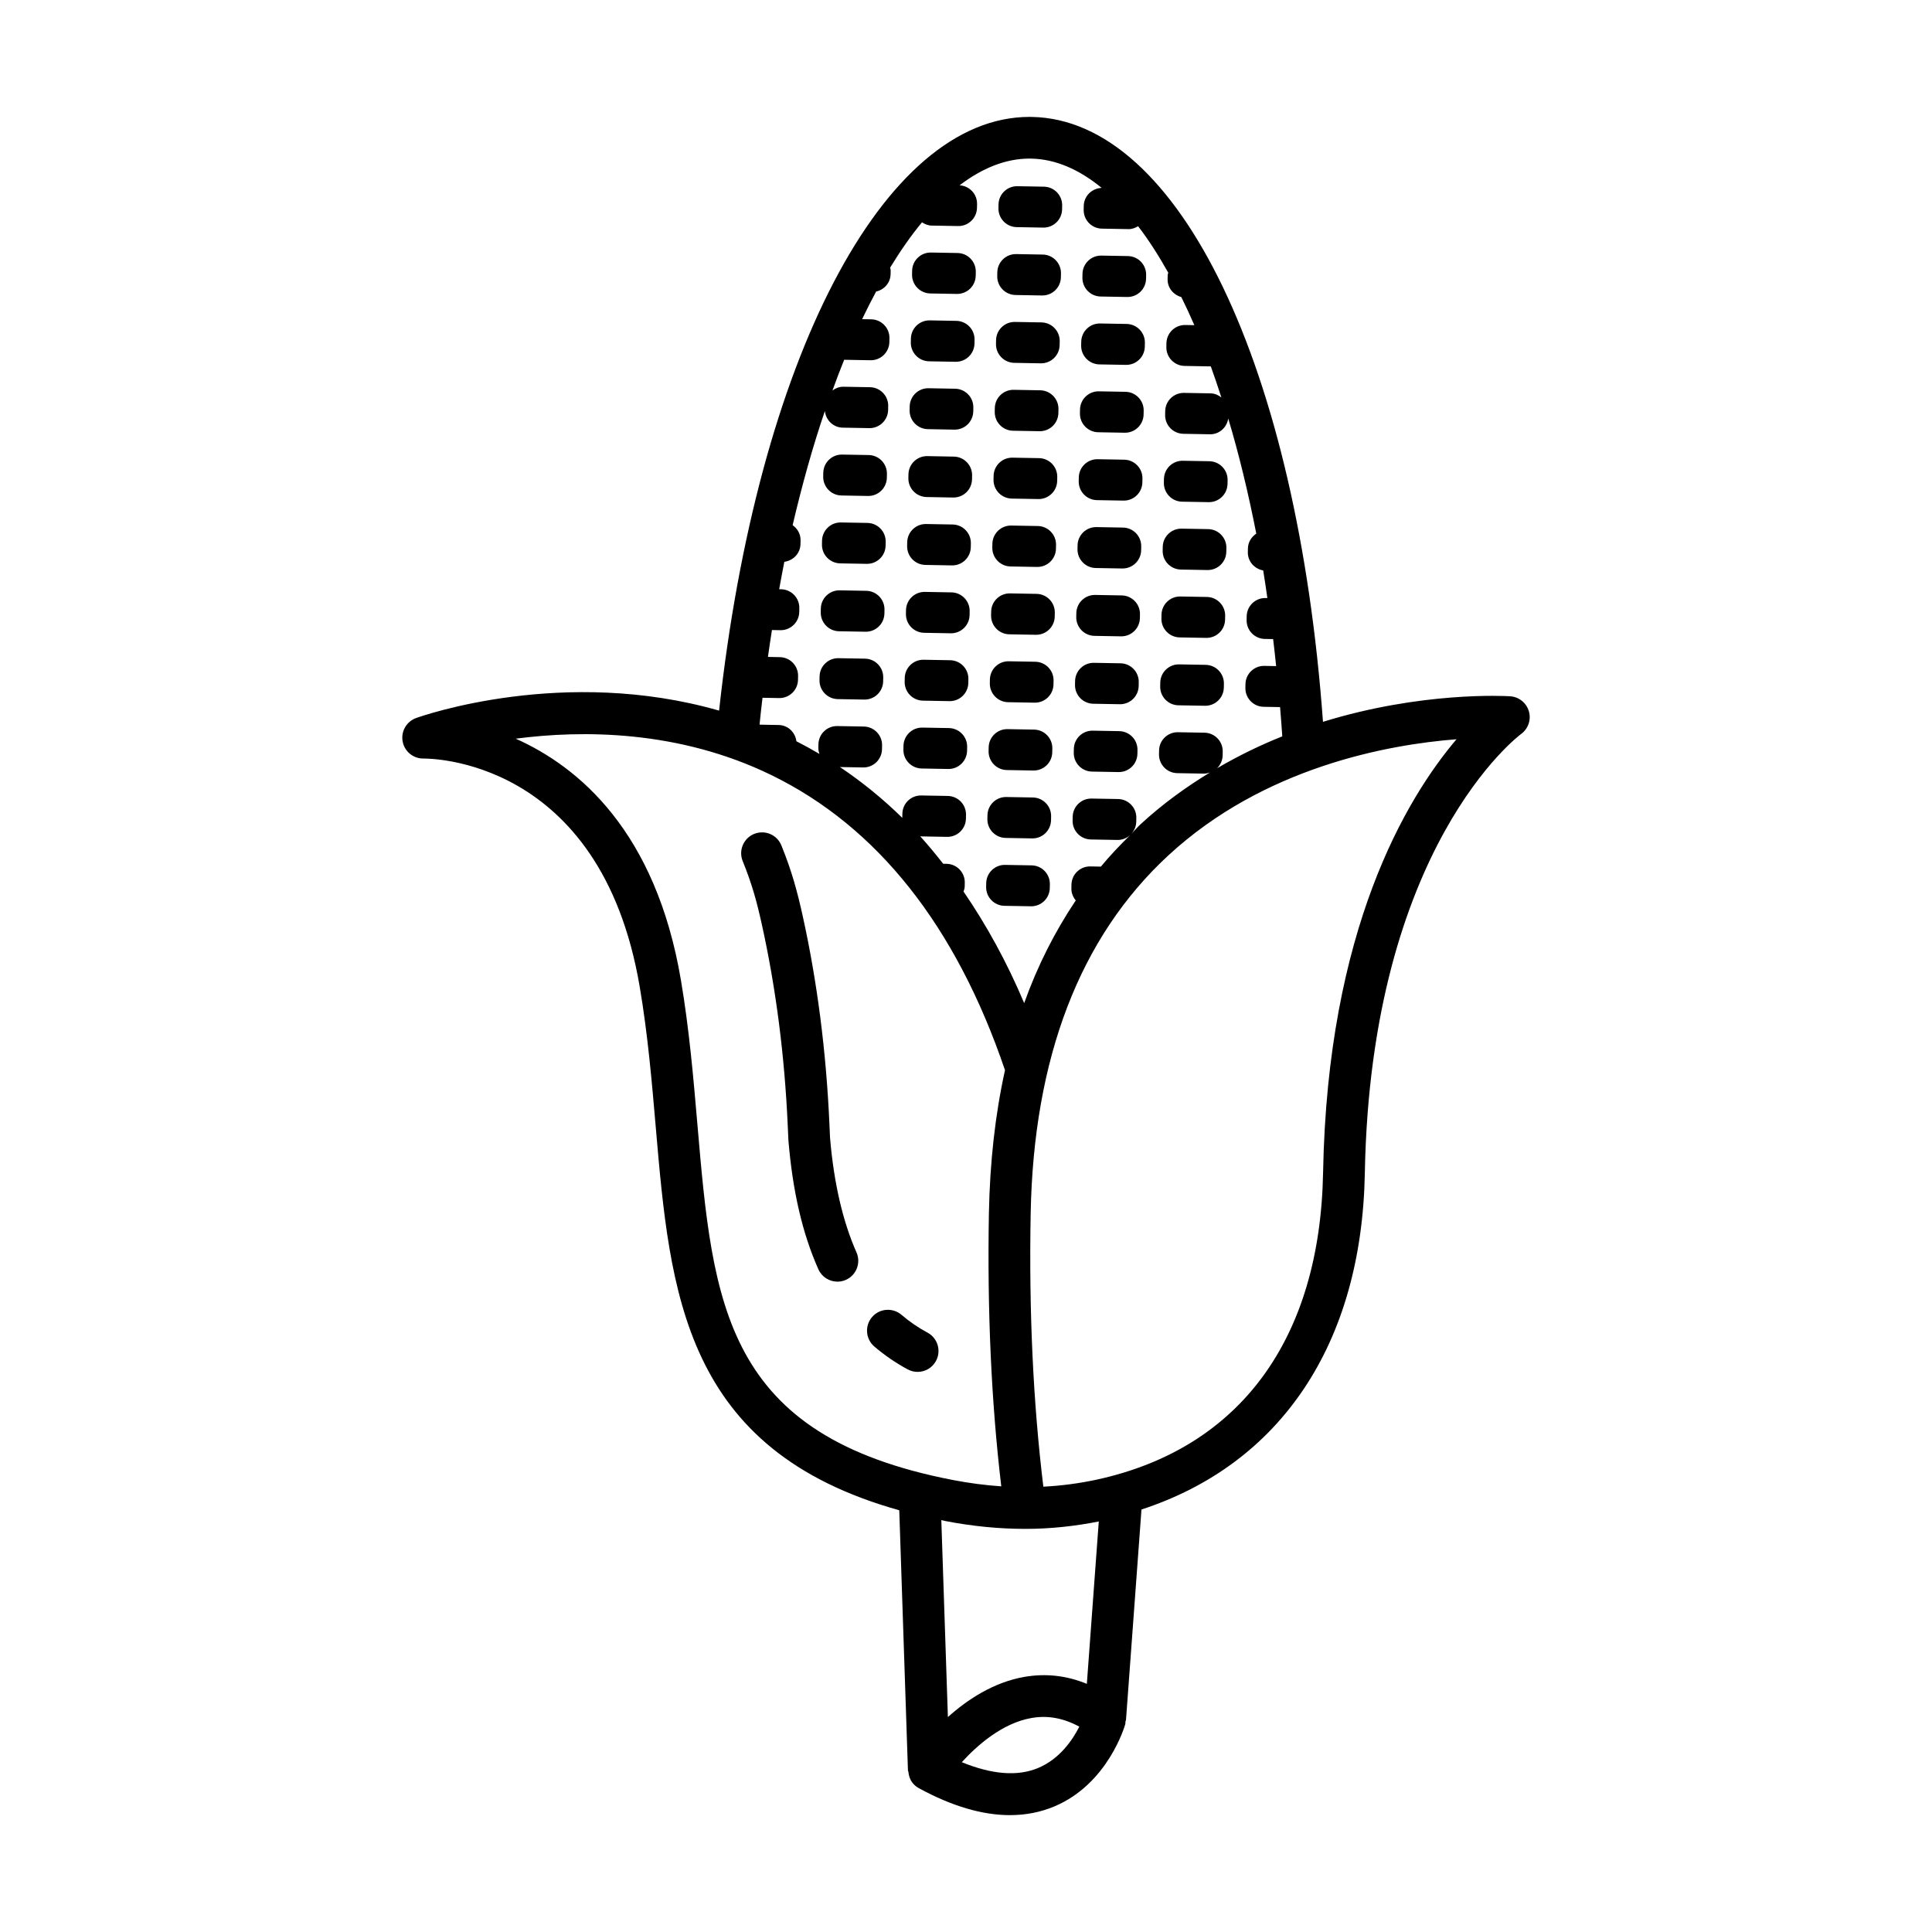
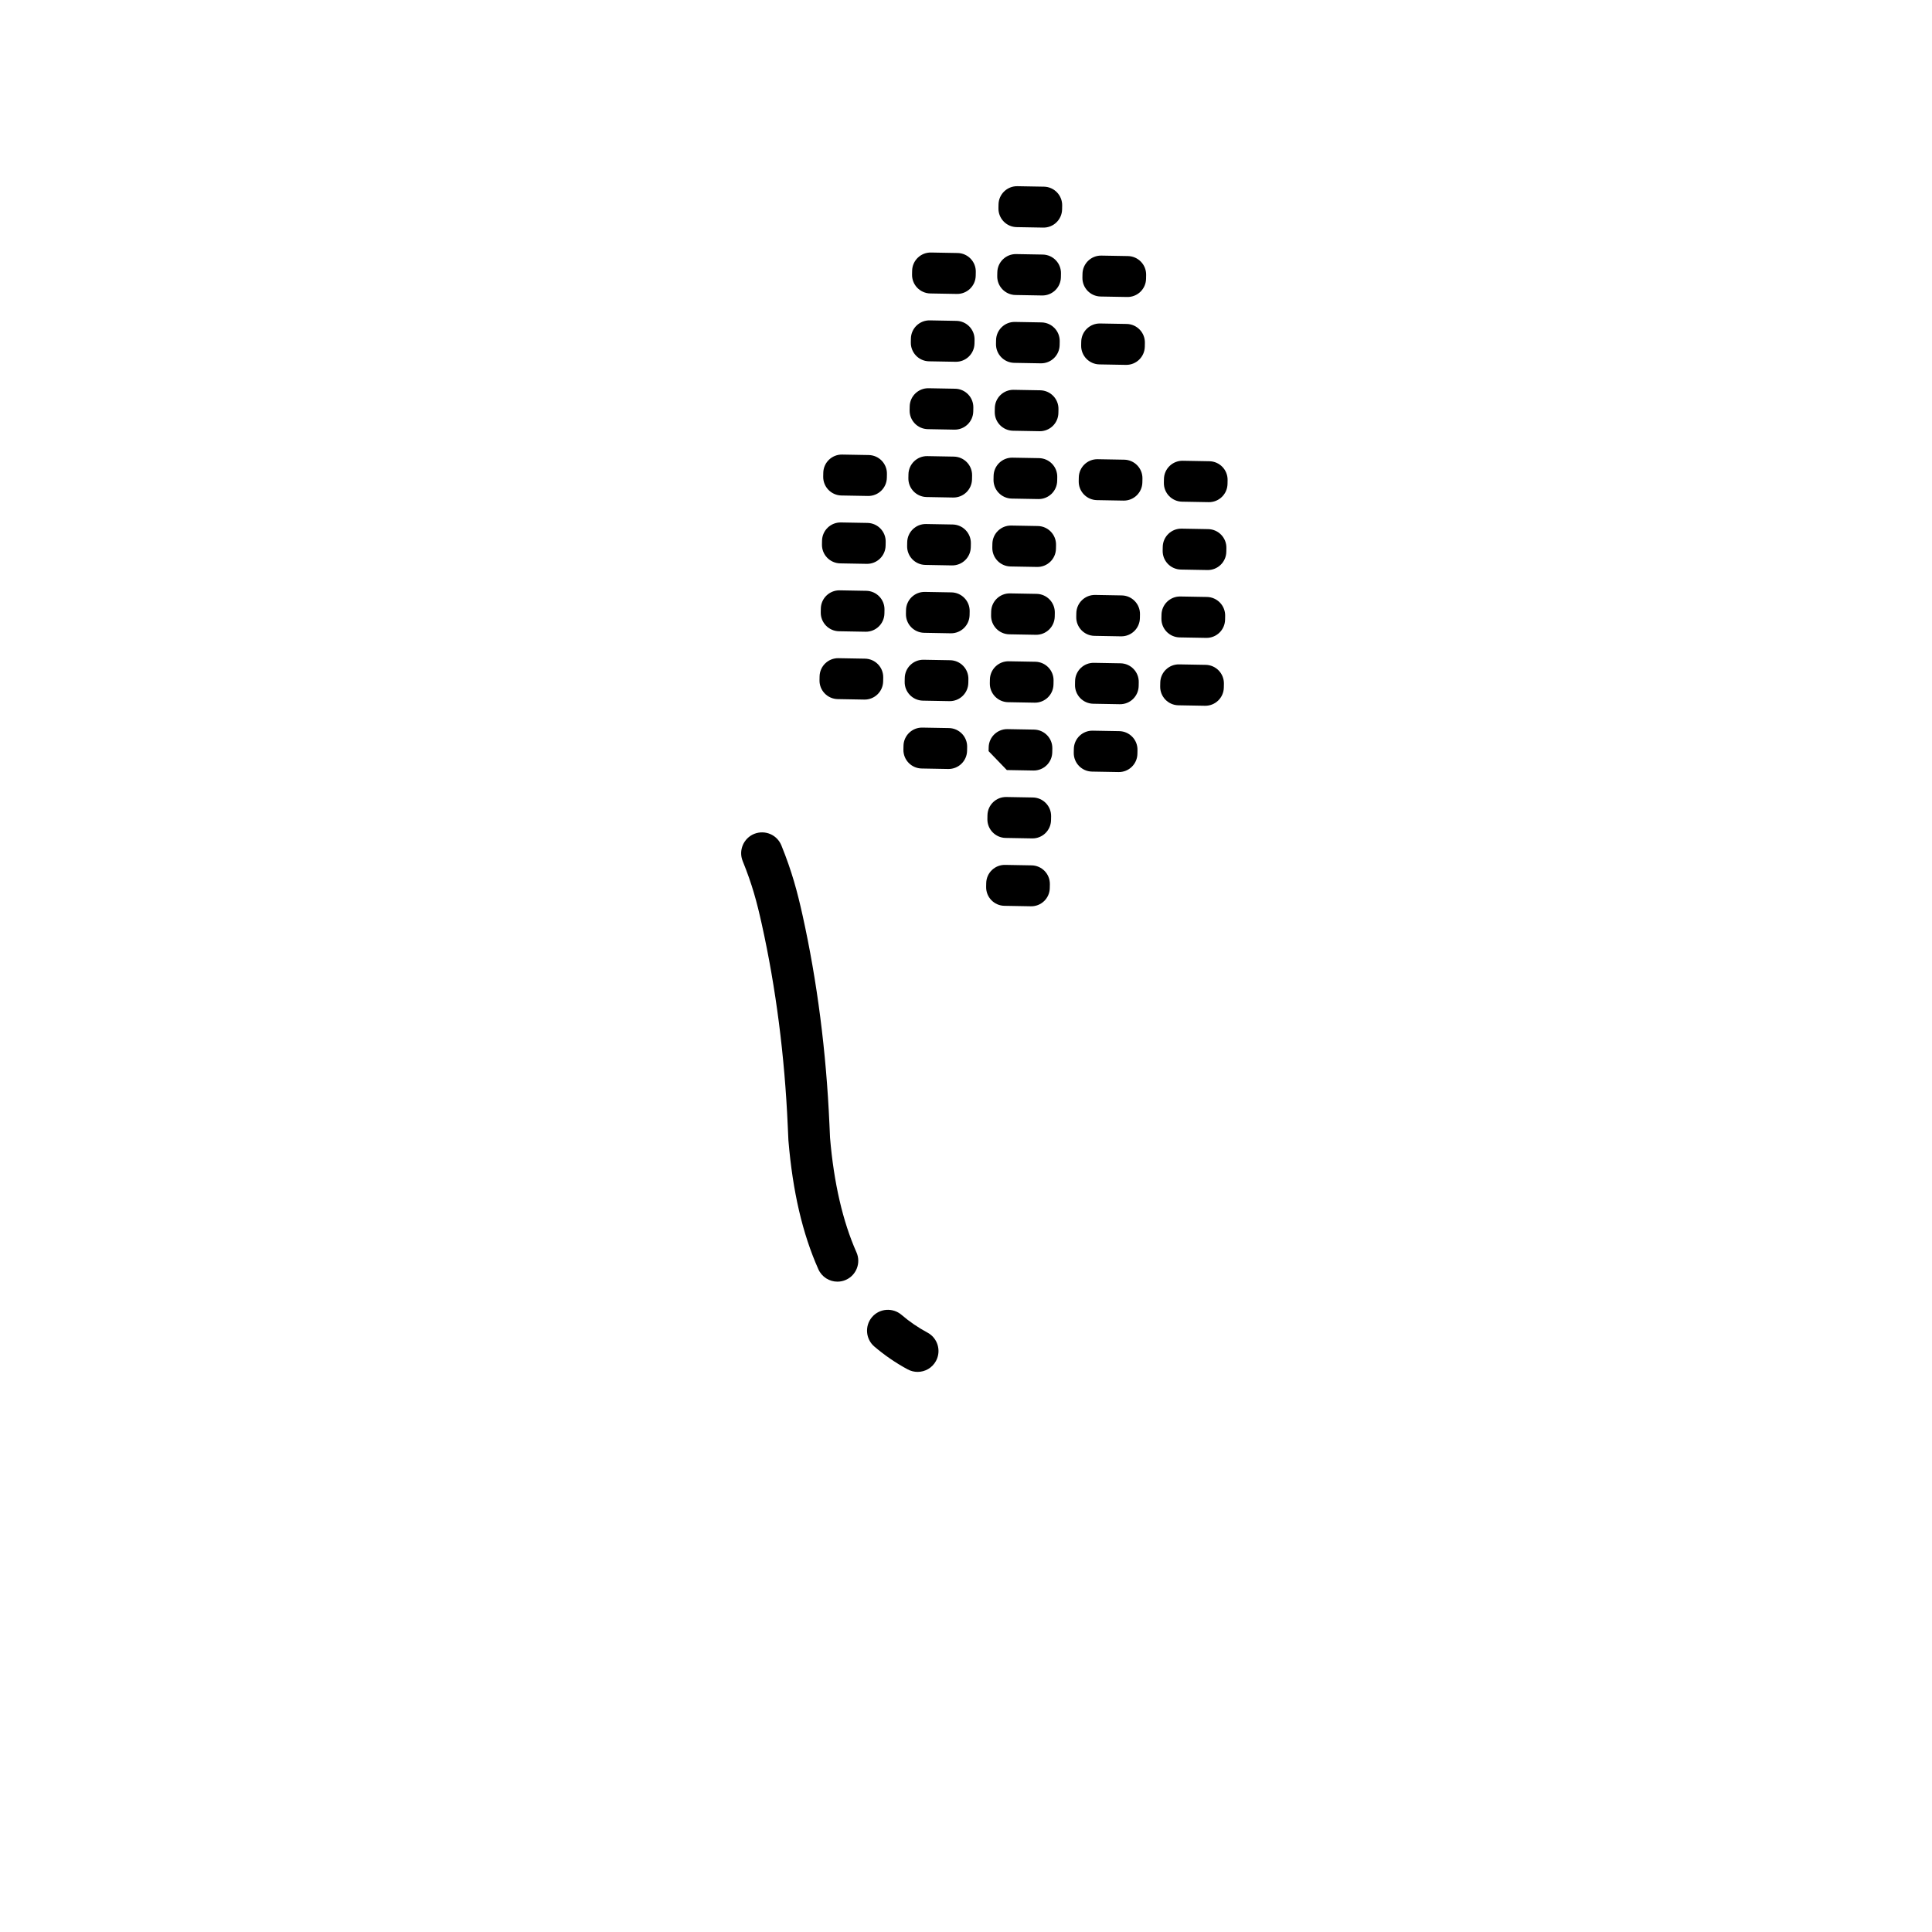
<svg xmlns="http://www.w3.org/2000/svg" fill="#000000" width="800px" height="800px" version="1.1" viewBox="144 144 512 512">
  <g>
-     <path d="m544.22 328.52c-1.445-0.086-23.469-1.301-49.617 6.769-6.824-94.008-38.102-159.59-77.148-160.3-0.203-0.008-0.418-0.008-0.633-0.008-38.742 0-72.078 64.211-82.258 157.34-41.031-11.789-78.504 1.328-80.301 1.969-2.551 0.926-4.062 3.562-3.551 6.231 0.484 2.617 2.781 4.5 5.426 4.5h0.148c0.633 0.027 46.906-0.754 57.262 60.582 2.133 12.605 3.199 25.074 4.238 37.133 3.773 43.902 7.344 85.523 64.527 101.5l2.301 68.969c0.004 0.117 0.102 0.199 0.113 0.312 0.098 1.039 0.398 2.047 1.047 2.883 0.008 0.012 0.012 0.027 0.02 0.039 0.449 0.57 1.016 1.066 1.695 1.438 8.734 4.766 16.82 7.152 24.148 7.152 4.184 0 8.113-0.77 11.797-2.316 14.145-5.953 18.602-21.172 18.777-21.812 0.066-0.242 0.02-0.477 0.055-0.719 0.02-0.137 0.125-0.242 0.133-0.383l4.102-55.766c36.816-12.012 58.359-43.789 59.191-89.105 1.566-86.645 40.996-116.1 41.387-116.39 1.891-1.363 2.742-3.781 2.094-6.019-0.648-2.238-2.617-3.844-4.953-3.992zm-198.14 0.395 4.391 0.078c2.719 0.051 4.961-2.113 5.008-4.832l0.02-1.004c0.051-2.719-2.113-4.961-4.832-5.008l-3.156-0.059c0.344-2.387 0.684-4.781 1.062-7.125l2.227 0.039c2.719 0.051 4.961-2.113 5.008-4.832l0.02-1.004c0.051-2.719-2.113-4.961-4.832-5.008l-0.508-0.008c0.453-2.422 0.879-4.894 1.367-7.266 2.363-0.324 4.234-2.238 4.281-4.699l0.02-1.004c0.031-1.676-0.836-3.102-2.102-4.012 2.523-10.758 5.363-20.93 8.547-30.25 0.266 2.426 2.215 4.363 4.723 4.41l7.031 0.125c2.719 0.051 4.961-2.113 5.008-4.832l0.02-1.004c0.051-2.719-2.113-4.961-4.832-5.008l-7.027-0.125c-1.105-0.02-2.086 0.395-2.918 0.996 1.016-2.773 2.039-5.523 3.109-8.141l6.969 0.125c2.719 0.051 4.961-2.113 5.008-4.832l0.02-1.004c0.051-2.719-2.113-4.961-4.832-5.008l-2.406-0.043c1.211-2.527 2.441-4.981 3.703-7.312 2.148-0.496 3.801-2.312 3.84-4.617l0.02-1.004c0.004-0.262-0.102-0.488-0.137-0.742 2.731-4.457 5.539-8.496 8.441-11.988 0.746 0.484 1.582 0.844 2.535 0.863l7.027 0.125c2.719 0.051 4.961-2.113 5.008-4.832l0.02-1.004c0.047-2.644-2.012-4.801-4.625-4.965 6.012-4.582 12.234-7.078 18.527-7.078 0.148 0 0.297 0.008 0.445 0.008 6.438 0.117 12.707 2.867 18.68 7.762-2.594 0.094-4.707 2.156-4.754 4.785l-0.02 1.004c-0.051 2.719 2.113 4.961 4.832 5.008l7.031 0.125c0.953 0.02 1.801-0.312 2.562-0.766 2.773 3.598 5.43 7.766 7.992 12.32-0.039 0.238-0.152 0.453-0.156 0.703l-0.02 1.004c-0.043 2.293 1.523 4.16 3.637 4.746 1.18 2.383 2.332 4.867 3.453 7.449l-2.391-0.043c-2.719-0.051-4.961 2.113-5.008 4.832l-0.02 1.004c-0.051 2.719 2.113 4.961 4.832 5.008l6.949 0.125c0.969 2.644 1.883 5.426 2.797 8.223-0.805-0.617-1.754-1.059-2.844-1.078l-7.031-0.125c-2.719-0.051-4.961 2.113-5.008 4.832l-0.02 1.004c-0.051 2.719 2.113 4.961 4.832 5.008l7.031 0.125c2.484 0.047 4.484-1.789 4.863-4.172 2.836 9.418 5.305 19.672 7.43 30.5-1.281 0.867-2.184 2.25-2.215 3.914l-0.02 1.004c-0.043 2.445 1.734 4.418 4.07 4.84 0.406 2.391 0.738 4.875 1.105 7.316l-0.473-0.008c-2.719-0.051-4.961 2.113-5.008 4.832l-0.02 1.004c-0.051 2.719 2.113 4.961 4.832 5.008l2.195 0.039c0.293 2.356 0.539 4.762 0.797 7.16l-3.121-0.059c-2.719-0.051-4.961 2.113-5.008 4.832l-0.02 1.004c-0.051 2.719 2.113 4.961 4.832 5.008l4.359 0.078c0.215 2.566 0.41 5.144 0.586 7.754-5.734 2.289-11.527 5.09-17.277 8.449 0.883-0.871 1.449-2.07 1.473-3.406l0.02-1.004c0.051-2.719-2.113-4.961-4.832-5.008l-7.027-0.125c-2.719-0.051-4.961 2.113-5.008 4.832l-0.02 1.004c-0.051 2.719 2.113 4.961 4.832 5.008l7.027 0.125c0.578 0.012 1.121-0.125 1.641-0.301-6.312 3.844-12.531 8.32-18.414 13.742-0.91 0.84-1.676 1.805-2.559 2.672 0.863-0.867 1.418-2.047 1.445-3.367l0.02-1.004c0.051-2.719-2.113-4.961-4.832-5.008l-7.027-0.125c-2.719-0.051-4.961 2.113-5.008 4.832l-0.02 1.004c-0.051 2.719 2.113 4.961 4.832 5.008l7.027 0.125c1.332 0.023 2.547-0.496 3.449-1.34-2.731 2.695-5.383 5.453-7.816 8.406l-2.789-0.051c-2.719-0.051-4.961 2.113-5.008 4.832l-0.02 1.004c-0.023 1.219 0.445 2.305 1.164 3.176-5.527 8.25-10.133 17.289-13.672 27.211-4.617-10.949-10.023-20.727-16.062-29.551 0.137-0.438 0.289-0.871 0.301-1.352l0.02-1.004c0.051-2.719-2.113-4.961-4.832-5.008l-0.895-0.016c-1.973-2.508-3.977-4.961-6.078-7.269 0.027 0 0.047 0.016 0.074 0.016l7.031 0.129c2.719 0.051 4.961-2.113 5.008-4.832l0.02-1.004c0.051-2.719-2.113-4.961-4.832-5.008l-7.027-0.125c-2.719-0.051-4.961 2.113-5.008 4.832l-0.02 1.004c0 0.039 0.02 0.074 0.02 0.113-5.156-5.066-10.684-9.547-16.547-13.484l6.141 0.109c2.719 0.051 4.961-2.113 5.008-4.832l0.02-1.004c0.051-2.719-2.113-4.961-4.832-5.008l-7.027-0.125c-2.719-0.051-4.961 2.113-5.008 4.832l-0.02 1.004c-0.012 0.547 0.125 1.051 0.281 1.543-1.992-1.18-4.023-2.293-6.094-3.348-0.309-2.379-2.234-4.269-4.703-4.312l-4.93-0.09c-0.043-0.016-0.086-0.039-0.133-0.055 0.23-2.383 0.504-4.734 0.781-7.078zm-17.277 112.87c-1.055-12.277-2.144-24.973-4.348-38.02-6.641-39.34-26.996-56.52-43.789-64.008 17.629-2.309 43.195-2.316 67.723 9.633 28.117 13.695 48.961 40.004 61.945 78.223-2.594 11.715-4.008 24.379-4.266 37.957-0.457 25.75 0.633 50.039 3.281 72.324-4.211-0.285-8.492-0.844-12.797-1.672-60.648-11.711-63.633-46.41-67.75-94.438zm90.266 170.77c-5.481 2.277-12.293 1.672-20.184-1.559 4.047-4.434 10.719-10.359 18.48-11.711 4.305-0.754 8.484 0.031 12.664 2.297-1.77 3.508-5.199 8.582-10.961 10.973zm12.957-22.316c-5.359-2.207-10.867-2.828-16.551-1.848-8.18 1.426-15.133 6.039-20.273 10.648l-1.742-52.195c0.348 0.07 0.637 0.164 0.988 0.23 7.207 1.398 14.32 2.094 21.301 2.094 6.617 0 13.098-0.711 19.441-1.965zm62.605-135.51c-0.797 44.195-22.055 73.086-59.852 81.359-4.656 1.012-9.422 1.648-14.281 1.895-2.699-22.156-3.832-46.422-3.363-72.211 0.742-41.426 13.027-73.426 36.512-95.102 25.363-23.414 58.203-29.348 76.348-30.762-13.254 15.598-34.188 50.316-35.363 114.82z" />
    <path d="m457.27 276.95 7.027 0.125c2.719 0.051 4.961-2.113 5.008-4.832l0.02-1.004c0.051-2.719-2.113-4.961-4.832-5.008l-7.027-0.125c-2.719-0.051-4.961 2.113-5.008 4.832l-0.02 1.004c-0.047 2.715 2.113 4.961 4.832 5.008z" />
    <path d="m456.95 294.94 7.027 0.125c2.719 0.051 4.961-2.113 5.008-4.832l0.02-1.004c0.051-2.719-2.113-4.961-4.832-5.008l-7.027-0.125c-2.719-0.051-4.961 2.113-5.008 4.832l-0.02 1.004c-0.051 2.715 2.113 4.957 4.832 5.008z" />
    <path d="m456.62 312.92 7.031 0.125c2.719 0.051 4.961-2.113 5.008-4.832l0.02-1.004c0.051-2.719-2.113-4.961-4.832-5.008l-7.031-0.125c-2.719-0.051-4.961 2.113-5.008 4.832l-0.02 1.004c-0.047 2.715 2.113 4.957 4.832 5.008z" />
    <path d="m456.29 330.91 7.031 0.125c2.719 0.051 4.961-2.113 5.008-4.832l0.02-1.004c0.051-2.719-2.113-4.961-4.832-5.008l-7.027-0.125c-2.719-0.051-4.961 2.113-5.008 4.832l-0.02 1.004c-0.051 2.719 2.113 4.961 4.828 5.008z" />
    <path d="m435.68 222.58 7.031 0.125c2.719 0.051 4.961-2.113 5.008-4.832l0.02-1.004c0.051-2.719-2.113-4.961-4.832-5.008l-7.027-0.125c-2.719-0.051-4.961 2.113-5.008 4.832l-0.02 1.004c-0.051 2.719 2.113 4.961 4.828 5.008z" />
    <path d="m435.35 240.57 7.027 0.125c2.719 0.051 4.961-2.113 5.008-4.832l0.02-1.004c0.051-2.719-2.113-4.961-4.832-5.008l-7.027-0.125c-2.719-0.051-4.961 2.113-5.008 4.832l-0.02 1.004c-0.047 2.715 2.117 4.957 4.832 5.008z" />
-     <path d="m435.03 258.55 7.027 0.125c2.719 0.051 4.961-2.113 5.008-4.832l0.02-1.004c0.051-2.719-2.113-4.961-4.832-5.008l-7.031-0.125c-2.719-0.051-4.961 2.113-5.008 4.832l-0.02 1.004c-0.047 2.715 2.117 4.961 4.836 5.008z" />
    <path d="m434.7 276.54 7.031 0.125c2.719 0.051 4.961-2.113 5.008-4.832l0.02-1.004c0.051-2.719-2.113-4.961-4.832-5.008l-7.027-0.125c-2.719-0.051-4.961 2.113-5.008 4.832l-0.02 1.004c-0.051 2.715 2.109 4.957 4.828 5.008z" />
-     <path d="m434.38 294.53 7.027 0.125c2.719 0.051 4.961-2.113 5.008-4.832l0.02-1.004c0.051-2.719-2.113-4.961-4.832-5.008l-7.027-0.125c-2.719-0.051-4.961 2.113-5.008 4.832l-0.02 1.004c-0.051 2.715 2.113 4.957 4.832 5.008z" />
    <path d="m434.05 312.51 7.027 0.125c2.719 0.051 4.961-2.113 5.008-4.832l0.02-1.004c0.051-2.719-2.113-4.961-4.832-5.008l-7.027-0.125c-2.719-0.051-4.961 2.113-5.008 4.832l-0.02 1.004c-0.047 2.719 2.113 4.961 4.832 5.008z" />
    <path d="m433.72 330.5 7.031 0.125c2.719 0.051 4.961-2.113 5.008-4.832l0.02-1.004c0.051-2.719-2.113-4.961-4.832-5.008l-7.031-0.125c-2.719-0.051-4.961 2.113-5.008 4.832l-0.02 1.004c-0.047 2.715 2.117 4.957 4.832 5.008z" />
    <path d="m433.39 348.48 7.027 0.125c2.719 0.051 4.961-2.113 5.008-4.832l0.02-1.004c0.051-2.719-2.113-4.961-4.832-5.008l-7.027-0.125c-2.719-0.051-4.961 2.113-5.008 4.832l-0.02 1.004c-0.047 2.715 2.117 4.961 4.832 5.008z" />
    <path d="m413.43 204.19 7.027 0.125c2.719 0.051 4.961-2.113 5.008-4.832l0.02-1.004c0.051-2.719-2.113-4.961-4.832-5.008l-7.027-0.125c-2.719-0.051-4.961 2.113-5.008 4.832l-0.02 1.004c-0.047 2.719 2.113 4.961 4.832 5.008z" />
    <path d="m413.11 222.18 7.031 0.125c2.719 0.051 4.961-2.113 5.008-4.832l0.02-1.004c0.051-2.719-2.113-4.961-4.832-5.008l-7.031-0.125c-2.719-0.051-4.961 2.113-5.008 4.832l-0.02 1.004c-0.047 2.715 2.117 4.957 4.832 5.008z" />
    <path d="m412.78 240.16 7.027 0.125c2.719 0.051 4.961-2.113 5.008-4.832l0.02-1.004c0.051-2.719-2.113-4.961-4.832-5.008l-7.027-0.125c-2.719-0.051-4.961 2.113-5.008 4.832l-0.02 1.004c-0.047 2.715 2.117 4.957 4.832 5.008z" />
    <path d="m412.45 258.15 7.027 0.125c2.719 0.051 4.961-2.113 5.008-4.832l0.02-1.004c0.051-2.719-2.113-4.961-4.832-5.008l-7.027-0.125c-2.719-0.051-4.961 2.113-5.008 4.832l-0.02 1.004c-0.047 2.715 2.117 4.957 4.832 5.008z" />
    <path d="m412.13 276.13 7.027 0.125c2.719 0.051 4.961-2.113 5.008-4.832l0.02-1.004c0.051-2.719-2.113-4.961-4.832-5.008l-7.031-0.125c-2.719-0.051-4.961 2.113-5.008 4.832l-0.02 1.004c-0.043 2.715 2.117 4.957 4.836 5.008z" />
    <path d="m411.8 294.12 7.031 0.125c2.719 0.051 4.961-2.113 5.008-4.832l0.02-1.004c0.051-2.719-2.113-4.961-4.832-5.008l-7.027-0.125c-2.719-0.051-4.961 2.113-5.008 4.832l-0.02 1.004c-0.051 2.715 2.113 4.957 4.828 5.008z" />
    <path d="m411.48 312.1 7.027 0.125c2.719 0.051 4.961-2.113 5.008-4.832l0.02-1.004c0.051-2.719-2.113-4.961-4.832-5.008l-7.027-0.125c-2.719-0.051-4.961 2.113-5.008 4.832l-0.02 1.004c-0.047 2.719 2.113 4.961 4.832 5.008z" />
    <path d="m411.15 330.09 7.027 0.125c2.719 0.051 4.961-2.113 5.008-4.832l0.02-1.004c0.051-2.719-2.113-4.961-4.832-5.008l-7.031-0.125c-2.719-0.051-4.961 2.113-5.008 4.832l-0.02 1.004c-0.043 2.715 2.121 4.957 4.836 5.008z" />
-     <path d="m410.82 348.07 7.031 0.125c2.719 0.051 4.961-2.113 5.008-4.832l0.02-1.004c0.051-2.719-2.113-4.961-4.832-5.008l-7.031-0.125c-2.719-0.051-4.961 2.113-5.008 4.832l-0.02 1.004c-0.047 2.715 2.113 4.961 4.832 5.008z" />
+     <path d="m410.82 348.07 7.031 0.125c2.719 0.051 4.961-2.113 5.008-4.832l0.02-1.004c0.051-2.719-2.113-4.961-4.832-5.008l-7.031-0.125c-2.719-0.051-4.961 2.113-5.008 4.832l-0.02 1.004z" />
    <path d="m410.5 366.06 7.027 0.125c2.719 0.051 4.961-2.113 5.008-4.832l0.02-1.004c0.051-2.719-2.113-4.961-4.832-5.008l-7.027-0.125c-2.719-0.051-4.961 2.113-5.008 4.832l-0.02 1.004c-0.047 2.715 2.117 4.957 4.832 5.008z" />
    <path d="m410.17 384.05 7.027 0.125c2.719 0.051 4.961-2.113 5.008-4.832l0.02-1.004c0.051-2.719-2.113-4.961-4.832-5.008l-7.027-0.125c-2.719-0.051-4.961 2.113-5.008 4.832l-0.02 1.004c-0.047 2.715 2.113 4.957 4.832 5.008z" />
    <path d="m390.54 221.77 7.027 0.125c2.719 0.051 4.961-2.113 5.008-4.832l0.02-1.004c0.051-2.719-2.113-4.961-4.832-5.008l-7.031-0.129c-2.719-0.051-4.961 2.113-5.008 4.832l-0.02 1.004c-0.047 2.719 2.117 4.961 4.836 5.012z" />
    <path d="m390.21 239.75 7.031 0.125c2.719 0.051 4.961-2.113 5.008-4.832l0.02-1.004c0.051-2.719-2.113-4.961-4.832-5.008l-7.031-0.129c-2.719-0.051-4.961 2.113-5.008 4.832l-0.02 1.004c-0.047 2.719 2.113 4.965 4.832 5.012z" />
    <path d="m389.89 257.73 7.027 0.129c2.719 0.051 4.961-2.113 5.008-4.832l0.02-1.004c0.051-2.719-2.113-4.961-4.832-5.008l-7.027-0.129c-2.719-0.051-4.961 2.113-5.008 4.832l-0.02 1.004c-0.051 2.719 2.113 4.961 4.832 5.008z" />
    <path d="m389.56 275.72 7.027 0.129c2.719 0.051 4.961-2.113 5.008-4.832l0.02-1.004c0.051-2.719-2.113-4.961-4.832-5.008l-7.027-0.129c-2.719-0.051-4.961 2.113-5.008 4.832l-0.02 1.004c-0.047 2.715 2.113 4.957 4.832 5.008z" />
    <path d="m389.23 293.71 7.031 0.129c2.719 0.051 4.961-2.113 5.008-4.832l0.02-1.004c0.051-2.719-2.113-4.961-4.832-5.008l-7.031-0.125c-2.719-0.051-4.961 2.113-5.008 4.832l-0.02 1.004c-0.051 2.715 2.113 4.957 4.832 5.004z" />
    <path d="m388.91 311.7 7.031 0.129c2.719 0.051 4.961-2.113 5.008-4.832l0.02-1.004c0.051-2.719-2.113-4.961-4.832-5.008l-7.027-0.125c-2.719-0.051-4.961 2.113-5.008 4.832l-0.02 1.004c-0.051 2.711 2.109 4.953 4.828 5.004z" />
    <path d="m388.58 329.68 7.027 0.129c2.719 0.051 4.961-2.113 5.008-4.832l0.02-1.004c0.051-2.719-2.113-4.961-4.832-5.008l-7.027-0.125c-2.719-0.051-4.961 2.113-5.008 4.832l-0.02 1.004c-0.051 2.711 2.113 4.953 4.832 5.004z" />
    <path d="m388.25 347.66 7.027 0.129c2.719 0.051 4.961-2.113 5.008-4.832l0.02-1.004c0.051-2.719-2.113-4.961-4.832-5.008l-7.031-0.125c-2.719-0.051-4.961 2.113-5.008 4.832l-0.02 1.004c-0.047 2.715 2.117 4.957 4.836 5.004z" />
    <path d="m366.99 275.31 7.027 0.125c2.719 0.051 4.961-2.113 5.008-4.832l0.02-1.004c0.051-2.719-2.113-4.961-4.832-5.008l-7.027-0.125c-2.719-0.051-4.961 2.113-5.008 4.832l-0.02 1.004c-0.047 2.715 2.113 4.961 4.832 5.008z" />
    <path d="m366.66 293.3 7.027 0.125c2.719 0.051 4.961-2.113 5.008-4.832l0.02-1.004c0.051-2.719-2.113-4.961-4.832-5.008l-7.027-0.125c-2.719-0.051-4.961 2.113-5.008 4.832l-0.02 1.004c-0.051 2.715 2.113 4.957 4.832 5.008z" />
    <path d="m366.34 311.29 7.031 0.125c2.719 0.051 4.961-2.113 5.008-4.832l0.02-1.004c0.051-2.719-2.113-4.961-4.832-5.008l-7.031-0.125c-2.719-0.051-4.961 2.113-5.008 4.832l-0.02 1.004c-0.047 2.715 2.113 4.957 4.832 5.008z" />
    <path d="m366.01 329.27 7.027 0.125c2.719 0.051 4.961-2.113 5.008-4.832l0.02-1.004c0.051-2.719-2.113-4.961-4.832-5.008l-7.027-0.125c-2.719-0.051-4.961 2.113-5.008 4.832l-0.02 1.004c-0.051 2.715 2.113 4.961 4.832 5.008z" />
    <path d="m363.97 445.55-0.164-3.652c-0.852-19.207-3.238-37.816-7.113-55.305-1.402-6.324-2.82-11.637-5.617-18.547-1.16-2.836-4.332-4.191-7.207-3.059-2.82 1.148-4.199 4.375-3.051 7.199 2.523 6.223 3.766 10.867 5.074 16.793 3.738 16.867 6.047 34.832 6.871 53.398l0.176 3.867c1.133 13.512 3.727 24.676 7.938 34.125 0.918 2.059 2.93 3.281 5.047 3.281 0.754 0 1.523-0.148 2.254-0.48 2.781-1.242 4.035-4.508 2.793-7.297-3.637-8.18-6-18.461-7-30.324z" />
    <path d="m389.8 497.16c-2.469-1.324-4.793-2.914-6.898-4.723-2.32-1.965-5.805-1.727-7.801 0.602-1.984 2.316-1.715 5.812 0.594 7.797 2.727 2.328 5.711 4.375 8.867 6.074 0.836 0.445 1.727 0.656 2.617 0.656 1.973 0 3.875-1.055 4.871-2.91 1.449-2.699 0.438-6.055-2.25-7.496z" />
  </g>
</svg>